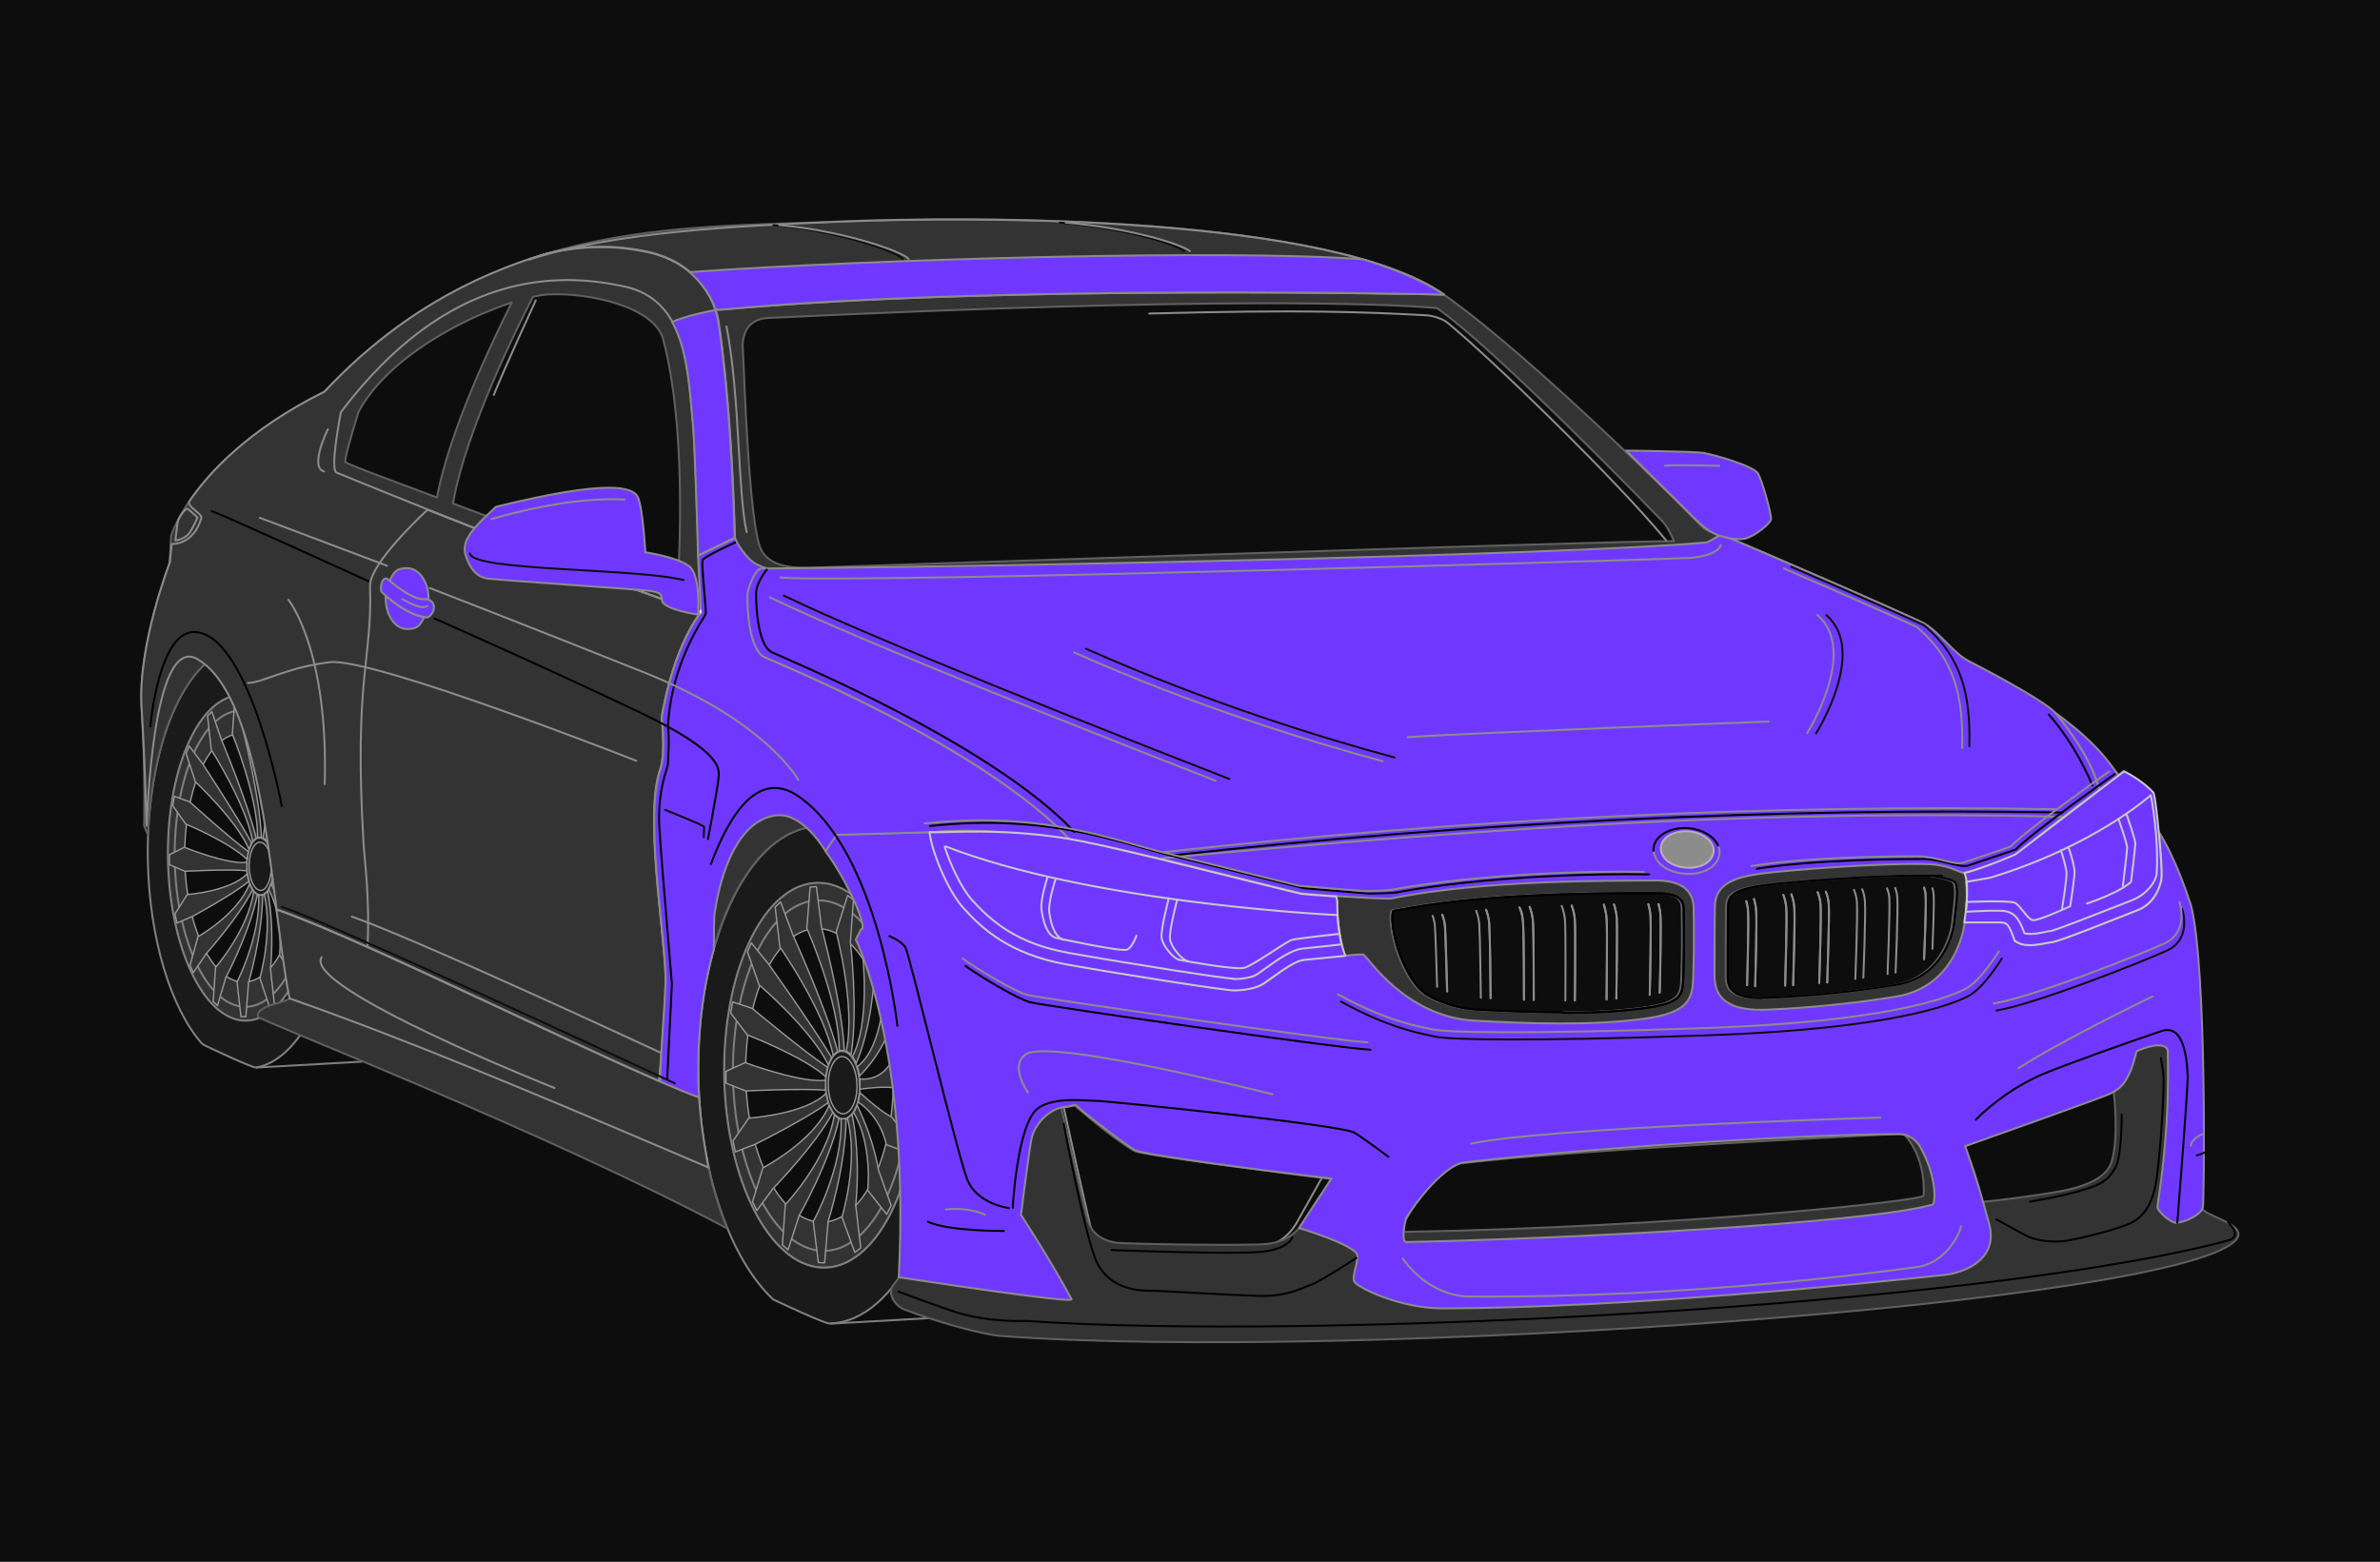
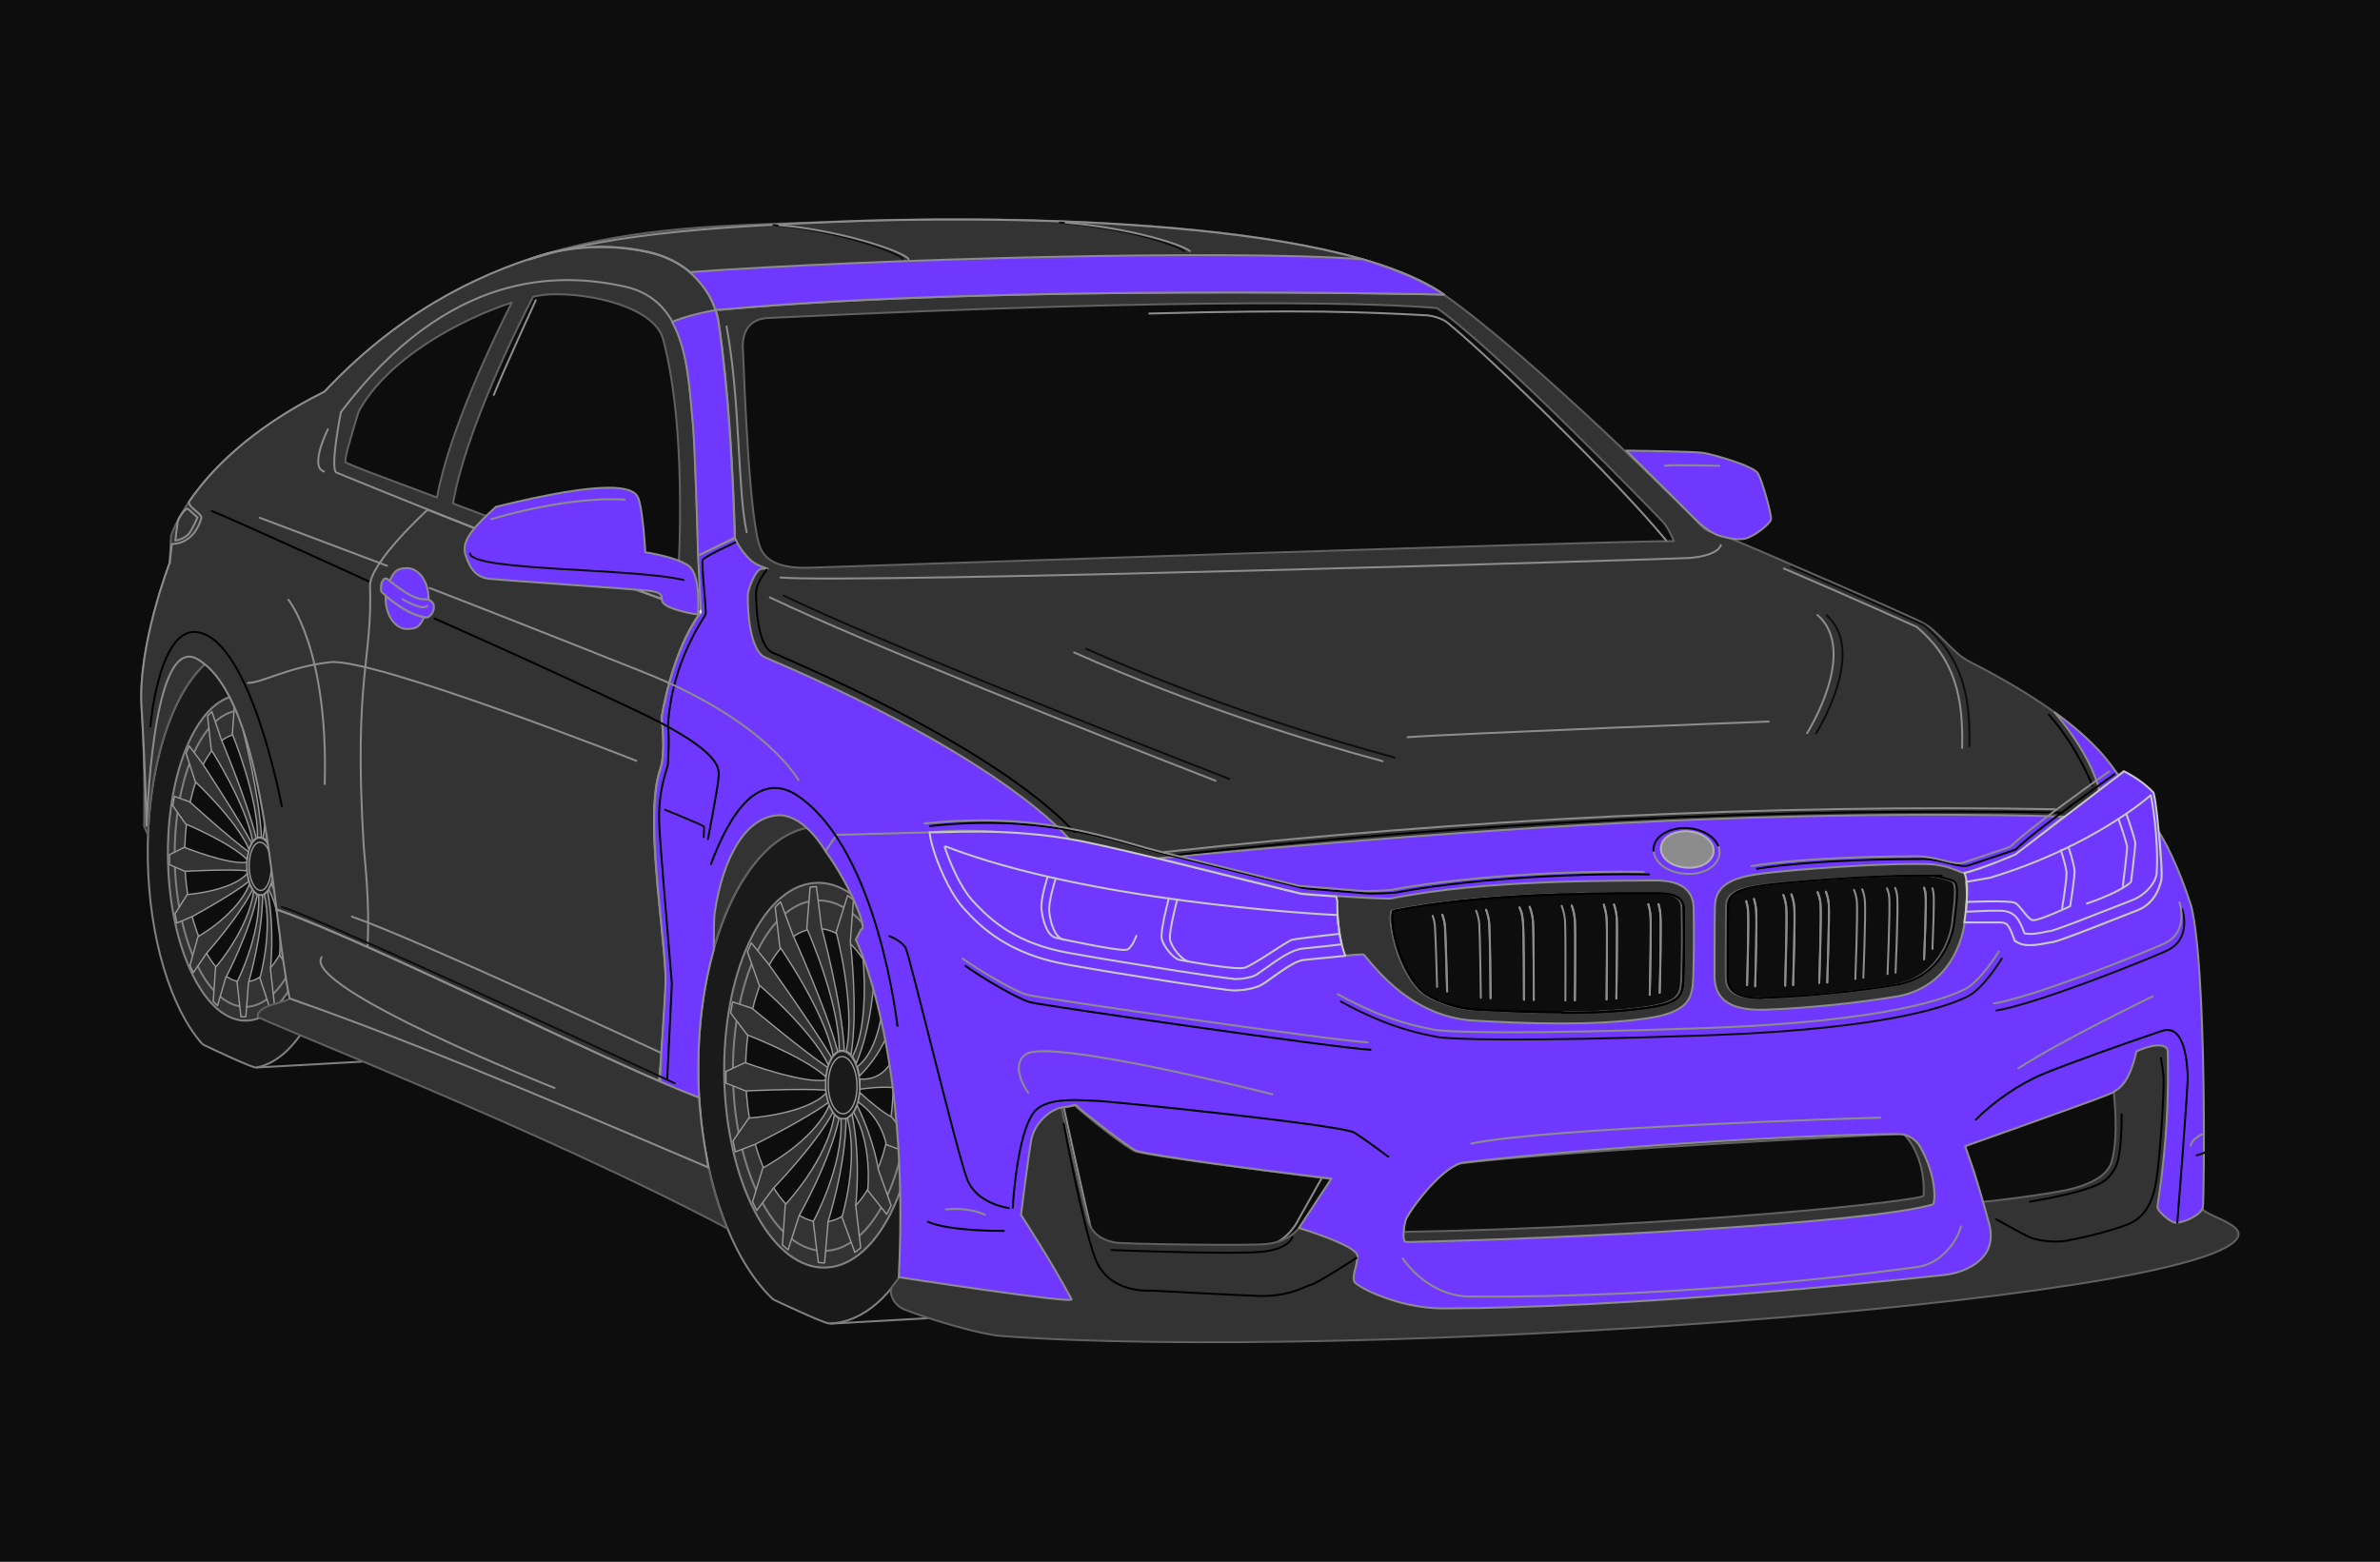
<svg xmlns="http://www.w3.org/2000/svg" id="_Слой_1" version="1.1" viewBox="0 0 1218.9 800">
  <defs>
    <style> .st0, .st1, .st2, .st3, .st4, .st5, .st6, .st7, .st8, .st9, .st10, .st11, .st12, .st13 { stroke-linecap: round; stroke-linejoin: round; } .st0, .st4 { fill: #1a1a1a; } .st0, .st9 { stroke: gray; } .st1 { stroke: #606060; } .st1, .st2, .st8 { fill: #333; } .st2, .st4 { stroke: #999; stroke-width: .7px; } .st14 { fill: #0d0d0d; } .st3 { stroke: #000; } .st3, .st5, .st7, .st9, .st11, .st12 { fill: none; } .st5 { stroke: #0d0d0d; } .st6 { fill: #8c8c8c; stroke: #b3b3b3; } .st7, .st13 { stroke: #c8c8c8; } .st8, .st10, .st15, .st11 { stroke: #8c8c8c; } .st10, .st15, .st13 { fill: #7038fe; } .st15 { stroke-miterlimit: 10; } .st12 { stroke: #e6e6e6; } </style>
  </defs>
  <g id="_Слой_8">
    <rect class="st14" width="1218.9" height="800" />
  </g>
  <g>
    <g id="_колёса">
      <path class="st2" d="M416.5,452.2c-26.8,2.7-46.7,47.3-45.6,99.7s23,95.9,49.8,97.3c28,1.4,50.6-43.2,49.4-99.8s-25.7-100-53.6-97.2h0ZM420.2,626c-20.6-.7-37.5-33.9-38.3-74.2-.9-40.3,14.6-74.4,35.1-76.1,21.2-1.8,39.6,31.4,40.5,74.2s-16.1,76.8-37.3,76.1h0Z" />
      <path class="st9" d="M465.7,549.8c1.1,51.3-19.4,92-44.8,90.9-24.5-1.1-44.5-40.7-45.5-88.6s17.3-88.5,41.7-90.8c25.4-2.4,47.5,37.2,48.6,88.5h0Z" />
      <path class="st0" d="M440.4,555.5c.2,9.7-3.6,17.6-8.5,17.7-4.8,0-8.9-7.6-9.1-17.2-.2-9.5,3.5-17.5,8.3-17.6,4.8-.2,9,7.5,9.2,17.2h.1Z" />
      <path class="st4" d="M431.8,570.5c-4,0-7.5-6.4-7.6-14.5-.2-8,3-14.7,7-14.8,4.1,0,7.5,6.3,7.7,14.5.2,8.1-3,14.8-7.1,14.8Z" />
      <g>
        <g>
          <path class="st2" d="M413.2,475.5s16.8,37.8,16.6,62.6h2.6c-1.2-24.8-11.7-63.2-11.7-63.2l-2.6-20.8-3.2.3-1.7,21.1h0Z" />
          <path class="st2" d="M424,626s9.1-28.1,9.3-52.9h-2.6c1.2,24.8-14.2,52.6-14.2,52.6l2.6,21,3.2.2,1.8-20.9h0Z" />
        </g>
        <g>
          <path class="st2" d="M457.5,541.8s-4.3,12-17.1,10.9v5.2c12.8-1.7,17.4-.7,17.4-.7l11.2-4.7v-6.5c-.1,0-11.5-4.2-11.5-4.2h0Z" />
          <path class="st2" d="M381.9,558.8s28.7-1.4,40.9-.4v-5.1c-12.2,1.7-41.2-9-41.2-9l-9.8,4.5v6c.1,0,10.1,4,10.1,4h0Z" />
        </g>
        <g>
          <path class="st2" d="M441.9,490.2s3.7,33.8-5.3,50.9l1.9,3.6c8.1-19,9.2-44.1,9.2-44.1l5.8-18.8-2.5-4.4-9.2,12.7h.1Z" />
          <path class="st2" d="M396.1,608.6s21.6-22.2,30.4-38.7c-.4-.8-1.5-2.8-1.9-3.6-7.8,18.4-33.9,31.9-33.9,31.9l-5.3,17.4,2.2,4.4,8.4-11.3h0Z" />
        </g>
        <g>
          <path class="st2" d="M449.8,599s-1.9-14.3-10.8-32.8l-1.8,3.7c9.8,16.6,7.2,39.8,7.2,39.8l9.7,12.3,2.3-4.5-6.6-18.5h0Z" />
          <path class="st2" d="M388.8,504.5s26.8,22.9,35.4,40.9c.4-.8,1.3-2.9,1.7-3.7-9.5-16.1-32.3-47.9-32.3-47.9l-8.8-10.8-2,4.5,6,17.1h0Z" />
        </g>
      </g>
      <g>
        <g>
          <path class="st2" d="M428.2,477.2s10.2,38.4,5.2,61.1l2.5,1.9c3.7-23.7-.4-57.8-.4-57.8l1.6-21.5-3-2.2-5.8,18.5h-.1Z" />
          <path class="st2" d="M409.2,622.8s15.7-27.5,20.5-49.8l-2.4-1.9c-3.6,23.3-25.1,45.9-25.1,45.9l-1.5,20.7,2.9,2.5,5.6-17.3h0Z" />
        </g>
        <g>
          <path class="st2" d="M456.6,572.1s-4.5-1.8-16.2-12.4l-.9,4.8c12.2,8.2,14.4,21.8,14.4,21.8l11.3,4.2,1.2-6-9.8-12.4h0Z" />
          <path class="st2" d="M382.7,530.1s28.9,11.1,40.2,21.4c.2-1.1.7-3.7.9-4.8-11.7-7.8-38.6-30.2-38.6-30.2l-10-3.3-1,5.7,8.6,11.3h-.1Z" />
        </g>
        <g>
          <path class="st2" d="M452.3,513s-1.4,24.5-13.2,33.3c.2,1.1.9,3.7,1.1,4.8,11.3-11.2,15.5-24,15.5-24l9.2-12.9-1.4-5.9-11.2,4.7h0Z" />
          <path class="st2" d="M386.6,586.2s26.2-13,37.5-21.4c-.2-1.1-.8-3.7-1.1-4.7-10.8,10.8-39.5,12.6-39.5,12.6l-8.1,11.7,1.2,5.6,9.9-3.8h.1Z" />
        </g>
        <g>
          <path class="st2" d="M438.2,617.8s2.9-23.5-1.8-47l-2.4,2c5.9,22.4-2.8,50.6-2.8,50.6l6.6,18.1,3-2.3-2.5-21.4h-.1Z" />
          <path class="st2" d="M399.5,485.2s22.6,32.3,27.2,55.4l2.3-2.1c-5.8-22-22.9-59.5-22.9-59.5l-6.3-17-2.8,2.6,2.4,20.6h0Z" />
        </g>
      </g>
      <path class="st2" d="M121.5,356.2c-20.8,2.3-36.4,40-35.5,84.3s17.9,81.1,38.8,82.3c21.8,1.2,39.4-36.6,38.5-84.4-.9-47.9-20-84.6-41.7-82.2h-.1ZM124.4,503.1c-16-.6-29.2-28.7-29.8-62.8s11.4-62.9,27.3-64.4c16.5-1.5,30.9,26.6,31.6,62.7.7,36.2-12.5,65-29.1,64.4h0Z" />
      <path class="st9" d="M159.8,438.8c.8,43.4-15.1,77.8-34.9,76.9-19.1-.9-34.6-34.5-35.4-74.9s13.4-74.8,32.4-76.8c19.8-2,37,31.4,37.9,74.9h0Z" />
      <path class="st0" d="M140.1,443.6c.2,8.2-2.8,14.9-6.6,14.9s-6.9-6.5-7.1-14.5c-.2-8.1,2.7-14.8,6.5-14.9,3.8,0,7,6.4,7.2,14.5h0Z" />
      <path class="st4" d="M139,443.6c0,6.9-2.4,12.5-5.5,12.5s-5.8-5.4-5.9-12.2,2.3-12.4,5.5-12.5c3.2,0,5.9,5.3,6,12.2h-.1Z" />
      <g>
        <g>
          <path class="st2" d="M119,376s13.1,32,12.9,52.9h2c-.9-21-9.1-53.5-9.1-53.5l-2.1-17.6-2.4.3-1.3,17.9h0Z" />
          <path class="st2" d="M127.3,503.2s7.1-23.8,7.2-44.7h-2c.9,21-11.1,44.5-11.1,44.5l2,17.8h2.5l1.4-17.6h0Z" />
        </g>
        <g>
          <path class="st2" d="M153.4,432s-3.4,10.1-13.3,9.2v4.4c9.9-1.4,13.5-.6,13.5-.6l8.7-4v-5.5l-9-3.5h.1Z" />
          <path class="st2" d="M94.6,446.3s22.3-1.2,31.8-.3v-4.3c-9.4,1.4-32-7.7-32-7.7l-7.6,3.8v5.1l7.9,3.4h0Z" />
        </g>
        <g>
          <path class="st2" d="M141.3,388.5s2.9,28.6-4.2,43.1c.3.7,1.2,2.4,1.5,3,6.3-16,7.1-37.3,7.1-37.3l4.5-15.9-1.9-3.7-7.1,10.8h0Z" />
          <path class="st2" d="M105.6,488.5s16.8-18.8,23.7-32.7l-1.5-3c-6.1,15.6-26.4,27-26.4,27l-4.1,14.7,1.7,3.7,6.5-9.5h0v-.2h0Z" />
        </g>
        <g>
          <path class="st2" d="M139,452.5c-.3.7-1.1,2.4-1.4,3.1,7.6,14.1,5.6,33.7,5.6,33.7l7.5,10.4,1.8-3.8-5.2-15.6s-1.5-12.1-8.4-27.8h0Z" />
          <path class="st2" d="M99.9,400.3s20.9,19.4,27.6,34.6c.3-.7,1-2.4,1.4-3.1-7.4-13.6-25.1-40.5-25.1-40.5l-6.9-9.2-1.6,3.8,4.7,14.4h0Z" />
        </g>
      </g>
      <g>
        <g>
          <path class="st2" d="M130.6,377.3s7.9,32.5,4.1,51.7c.4.4,1.5,1.2,1.9,1.6,2.9-20-.3-48.9-.3-48.9l1.3-18.2-2.4-1.8-4.5,15.6h-.1Z" />
          <path class="st2" d="M115.8,500.5s12.2-23.3,16-42.2c-.4-.4-1.5-1.3-1.9-1.6-2.8,19.7-19.5,38.8-19.5,38.8l-1.2,17.5,2.2,2.1,4.3-14.6h0Z" />
        </g>
        <g>
          <path class="st2" d="M152.7,457.8s-3.5-1.5-12.6-10.5c0,.9-.5,3.2-.7,4.1,9.5,6.9,11.2,18.5,11.2,18.5l8.8,3.5.9-5.1-7.6-10.5h0Z" />
          <path class="st2" d="M95.2,422.1s22.5,9.4,31.3,18.1c.2-.9.5-3.1.7-4-9.1-6.5-30.1-25.5-30.1-25.5l-7.8-2.8-.8,4.8,6.7,9.5h0Z" />
        </g>
        <g>
          <path class="st2" d="M149.4,407.6s-1.1,20.7-10.3,28.2c.2.9.7,3.1.9,4,8.8-9.5,12-20.3,12-20.3l7.2-10.9-1.1-5-8.7,4h0Z" />
          <path class="st2" d="M98.2,469.6s20.4-11,29.2-18.1c-.2-.9-.7-3.1-.8-4-8.4,9.1-30.7,10.7-30.7,10.7l-6.3,9.9,1,4.7,7.7-3.3h0Z" />
        </g>
        <g>
          <path class="st2" d="M138.5,496.3s2.3-19.9-1.4-39.8c-.4.4-1.4,1.3-1.8,1.7,4.6,19-2.2,42.8-2.2,42.8l5.1,15.3,2.3-2-2-18.1h0Z" />
          <path class="st2" d="M108.2,384.1s17.6,27.3,21.2,46.8c.4-.4,1.4-1.3,1.8-1.7-4.5-18.6-17.8-50.3-17.8-50.3l-4.9-14.4-2.2,2.2,1.9,17.4h0Z" />
        </g>
      </g>
      <path class="st0" d="M415.9,423.5c-34.3,4.3-59.7,61.8-58.2,128.7,1,49.2,16.3,92.6,38,113.1.3.3.6.5.9.6,0,0,25.4,12,28.1,12,34.8-.7,62.7-57.3,61.2-128.9-1.6-73.9-33.7-130-70-125.5h0ZM370.9,552c-1.1-52.4,18.9-97,45.6-99.7,27.9-2.8,52.4,40.6,53.6,97.2,1.2,56.6-21.4,101.2-49.4,99.8-26.8-1.4-48.7-44.9-49.8-97.3h0Z" />
      <path class="st0" d="M121,332c-26.7,3.6-46.4,52.3-45.3,108.9.8,39.8,11.7,75.1,27.4,93.3.4.5,1,.9,1.6,1.2,4.6,2.2,24.7,11.7,26.5,11.4,25.5-4.5,45.4-50.7,44.3-108.7-1.2-62.5-26.3-109.9-54.5-106.1h0ZM124.8,522.8c-20.9-1.2-37.9-38-38.8-82.3s14.7-82,35.5-84.3c21.7-2.4,40.8,34.4,41.7,82.2.9,47.9-16.7,85.6-38.5,84.4h.1Z" />
      <line class="st9" x1="475.3" y1="675.2" x2="425.5" y2="678" />
      <line class="st9" x1="185.3" y1="543.8" x2="131.5" y2="546.8" />
    </g>
    <g id="_общий_контур">
      <path class="st11" d="M680,598.1s-85.8-10.3-96.1-14.6-19-22.3-19-22.3l-21,2s14.6,66.8,16,70.5,9.3,4,10.6,4.3,63.2,2,75.8.7,18.3-13.3,18.3-13.3l15.3-27.3h.1Z" />
      <path class="st1" d="M87.1,287.9s-16.6,42.6-14.6,74.5,1.3,60.5,1.3,60.5c0,.3.7,1.9,2,4.8,1.9-50.8,20.6-92.4,45.2-95.7,28.2-3.8,53.3,43.6,54.5,106.1.6,30.3-4.6,57.4-13.3,77-.7,1.6-14-3.8-14-3.8-1.1,2.3-17.1,3.5-16.1,9.5.3,1.7,146.2,58.4,240.3,108.4-8.8-21.4-14.3-48.2-14.9-76.9-1.4-66.9,23.9-124.4,58.2-128.7,36.3-4.5,68.4,51.6,70,125.5,1,46.8-10.6,87-28.5,109.6-2.5,3.2.3,9.8,6.1,12.1,14.2,5.5,38.8,12.7,49.2,13.5,178.2,13.3,610.1-16.8,633.2-49.9,5.3-7.6-18.6-12-18-16,.7-4,2-122.4-6-154.3-7-21.6-13.7-33.4-16.5-37.8,0,0-1.1-14-2.5-19.6,0-.2-.2-.6-.4-.9-6-6.5-14.8-10.8-14.8-10.8,0,0-1.9,1.7-2.5,1.7-3.3,0-7.4-22.7-76.5-57.9-8.4-4.3-14.6-14.2-22.8-19.3-4.7-2.9-90-39.9-102-44.8-4.5-1.8-9.4-2-12-4.9-4.6-5.1-87.1-87.4-132.4-119-57-39.9-234.8-40.6-313.2-37.2-78.5,3.3-176.9-1.3-260,87.1-66.5,33.2-78.5,73.8-78.5,73.8l-.7,13.3h.2ZM1010.5,599c-.4-1.3-4.2-11.9-4.2-11.9l76.2-27.8s2.9,22.9-1.1,35.9c-2.2,7.1-11.1,12.2-26.3,15-16.6,3-45.9,6.4-40,5.2.6,0-4.1-15.1-4.5-16.4h0ZM999.9,471.8c0,1.2-3,28.4-30.2,32.9-20.6,3.4-44.6,5.8-65.9,6.6h-2.5c-16.9,0-17.3-6.7-17.5-10.7,0-2,0-32.3.2-36.6.2-4.5,1.7-8.5,19.1-10.7,10.8-1.4,51.2-4.8,77.1-4.8s5.3,0,7.6,0l1.3.2c4.5.7,9.6,2,10.8,2.9,2.2,1.7,1.1,10.1.6,14.6-.2,1.9-.5,3.7-.6,5.4h0v.2ZM719.2,631s-1.1-2.8.8-6.3c5.2-9.8,19.8-27.8,28.9-28.9,59.1-7.1,225.9-15.1,225.9-15.1,0,0,11.4,10.1,10.4,31.7,0,2.7-125.4,16.1-266,18.6h0ZM714.4,483.8c-2.7-9.3-2.5-15.2-1.9-17.2.3,0,.6-.2.9-.3,42-8.5,97.1-8.9,123.6-9h10.6c13.5,0,13.6,5.5,13.7,8.4.2,12.9.2,22.9-.2,34.5-.3,9.2-.5,13.4-19.9,16-11.8,1.6-25.8,2.4-42,2.4s-32-.8-44-1.4c-8.1-.5-16-2.6-23.5-6.5-.4-.3-.8-.6-1.3-.8-6-3.1-12.4-13.5-16-25.8h0v-.3h0ZM557.3,625.8c-1.1-3.4-13.7-58.3-13.7-58.3,0,0,4.9-.9,6.9-1.2,0,0,18.2,16.1,30.4,23.2,4.3,2.5,100.9,14.4,100.9,14.4,0,0-14,22.3-16.6,25.3-2.7,3-7.3,7-16.6,8s-73.2,0-77.2-.7-11.3-2.7-14-10.6h-.1ZM380.4,179.1c-.7-15,9.8-16,12.5-16.2,229.5-11,316.4-7.4,343-5.1,30.3,21,112.1,105.7,115.4,109.1s6,10.3,6,10.3c-29.6-.3-433,13.3-442.9,13.6-11,.3-20.8-1.5-24.7-9.5-5.9-12.1-8.5-85.8-9.2-102.2h-.1ZM346.8,302.8c-39.5-16.6-82.1-32.7-114.8-44.9,6.4-37.5,33.9-92.2,41-105.9,3.2-.7,6-1.1,8.3-1.2,20.3-1,54.5,6.3,58.5,23.6,13.3,51.2,7,128.4,7,128.4h0ZM176.9,236.6c-.3-2,1.7-9,6.7-25.6,14.6-27.3,52.5-47.6,78.5-56-9.5,18.8-32.1,65.9-38.3,99.8-27.9-10.4-46.7-17.3-46.9-18.2h0Z" />
    </g>
    <g id="_бампер">
      <path class="st10" d="M719.9,624.8c.6-2.5,14.3-22.3,26.1-28.2,1.3-.7,2.7-1.1,4.2-1.2,58.7-6.9,170.4-14.4,222.2-14.5,4.5,0,8.7,2.5,11,6.5,8.9,15.7,7.7,29.3,6.4,29.6-34.6,9.8-190.8,17.6-269.6,19.2-2.5,0-1-8.7-.3-11.3h0ZM476.2,426.2l-47.7,1.3c-2.7,2.5-5.8,8.4-5.8,8.4,12.6,17.3,22,40.5,18.3,40.1l-2.7,5.3s27.9,55.2,22,172.9c0,0,89.9,13.9,88.5,11.3-10.6-19.9-25.9-43.2-25.9-43.2,0,0,3.7-29.9,5.3-38.6,1.7-8.6,10-16,16.6-16.6,6.7-.7,5-2.3,7.7.3s25.9,20.6,29.3,22c3.3,1.3,33.2,6.3,100.1,14.3-11.3,17-16.6,25.3-16.6,25.3,0,0,29.9,9,29.9,14.3s-3.3,11-1.3,13.6,22.6,13.3,45.2,13.3c94-.2,219.8-13.2,256.4-17.1,11.9-1.3,28.7-8.8,22.9-27.4-6.6-24.6-12-38.6-12-38.6,0,0,71.8-25.3,75.2-27.3,3.3-2,8.6-4,12.6-21.3,10.6-4.7,15.9-3.3,16,0,1.2,44.1-5.3,77.8-5.3,79.8s6.6,7.9,9.3,8c4,.2,13.3-4,14-8s2-122.4-6-154.3c-7-21.6-13.7-33.4-16.5-37.8.8,8.7,1.9,22,1.2,24.8-1,4.3-3.7,12-12.3,15.3-8.6,3.3-39.9,16-43.6,16.3-3.6.3-13.6,3.7-18.9-.7-3-8.3-3.7-9.6-7.6-9.6h-18.3s-2.9,32.9-35.3,38.2c-19,3.1-43.3,5.8-66.6,6.7-24.3.9-25.8-10.6-26.2-16.3,0-2,0-33,.2-37.1.5-11.1,9.9-14.5,24.4-16.4,13-1.7,62.5-5.7,86.5-4.7,11.3,1,14.3,4.7,17,4.3s20.6-6.7,20.6-6.7c0,0,7.6-2.7,9.6-5.3.9-1.2,9.9-8.6,20.4-16.7,0,0-79.6-3.2-202.4,2.1-115.7,5-261,19.2-261,19.2,29.8,7.3,71.7,17.8,73.1,18,2,.3,33.6,2.7,45.6,2.7,48.9-10,115.1-9,134.7-9.3,16.3-.3,20.5,6.7,20.6,14.3.2,11.8.2,22-.2,34.8-.4,11-1.5,18.5-25,21.7-26.9,3.7-60.1,2.5-87.1,1-35.9-2-55.2-33.6-56.9-33.9s-24.3,2-30.3,2.7-17.3,10.3-21.3,12.6-10.3,3-14.6,3-55.9-8-85.5-13.3-43.6-18.6-52.9-28.9-17.6-33.3-17.3-38.9h-.1,0Z" />
    </g>
    <g id="_кузов">
      <path class="st8" d="M87.1,287.8s-16.6,42.6-14.6,74.5,2.5,60.7,2.5,60.7c.4,1.1,2.4-99.4,26.3-85.3,26.1,15.5,34.2,79.1,40.4,128.4v-.3c41.5,14.5,141.9,64.6,196,88,1-11.3,3.8-43.5,3.3-54.8-1.1-26.3-10.7-81.9-2.7-105.1,3-8.7.7-26.3.7-26.3,0,0,5-34.2,20-53.9,0,0-57.5-18.8-186.6-71.6-3.7-1.5,2.2-31,2.2-31,55-72.7,111.3-71.8,145.4-64.3,31.9,7,32.4,42.6,35,70.9,1,10.8,2.4,57.5,2.6,66.7l18.8-9.1c-2.1-74.7-8.6-111.7-8.6-111.7,0,0-4.1-27.5-35.9-34.6-22.2-4.9-41.3-1.8-52,.9-38.9,11.6-77.7,32.4-113.7,70.7-38.7,19.3-58.9,41.1-69.1,56-1.9,2.9,6.8,6.4,6,8.9-4.2,14-15.1,13.1-15.1,13.1l-1,9.1h0Z" />
    </g>
    <g id="_стойка">
      <path class="st10" d="M354.9,217.8c1,10.8,2.4,57.5,2.6,66.7l18.8-9.1c-2.1-74.7-8.6-111.7-8.6-111.7,0,0-.3-1.9-1.3-4.9-6.5,1.2-15.4,3.2-22.2,6.1,8.2,14.6,9,35.2,10.7,52.9h0Z" />
    </g>
    <g id="_дверь">
      <path class="st12" d="M358.8,312.8v1-1Z" />
      <g>
        <path class="st12" d="M358.8,312.8v1-1Z" />
        <path class="st11" d="M186.2,432.2c.5,8.4,3.3,28.6,2,53.2,48.6,21.2,107,50.1,149.3,68.5,1-11.3,3.8-43.5,3.3-54.8-1.1-26.3-10.7-81.9-2.7-105.1,3-8.7.7-26.3.7-26.3,0,0,5-34.2,20-53.9,0,0-43.5-14.3-139.8-52.7,0,0-29.9,27.2-29.5,39.2,1.3,37.7-8.4,46.5-3.3,131.9h0Z" />
      </g>
    </g>
    <g id="_крылья">
      <path class="st10" d="M1075,404.6s-.2.2-.4.3c4.2-3,8-5.6,10.9-7.5-2.4-1.4-6.9-13.5-33.2-32.5,19.8,23.4,22.7,39.7,22.7,39.7h0Z" />
      <g>
        <path class="st10" d="M362.3,595c-.3-1.3-.5-2.7-.8-4.1.3,1.6.5,3,.7,4.1h0Z" />
        <path class="st10" d="M357.7,552.3c-.5-23.9,2.4-46.5,7.9-66,0-9.4,0-16.5.5-19.2,4.2-27.5,15.4-48.4,32.4-49.5,3.4-.2,13.2.7,24.3,18.4,2.3-3.5,4-6.1,5.8-8.4l7.6-.2,40.1-1.1c23.4-2.4,52.8,1.1,71.8,4.1h0c-7.6-9.4-46.6-47-156.1-93.6-7.9-3.3-9.2-23.5-9-32,0-2.4,3.8-13.5,7.3-13.5h2.9c-3.4-1-7-2.6-9.3-4.9-3.5-3.5-6.2-7.6-7.4-10.8l-19,9.1c.5,8,1.2,24.9,1.4,28.5v.7c-15,19.6-20,53.9-20,53.9,0,0,2.3,17.6-.7,26.3-8,23.2,1.6,78.8,2.7,105.1.3,8.6-2.3,33.3-2.8,55,7.7,3.3,14.4,6.1,19.9,8.1.2,3.1.5,6.2.8,9.3-.6-6.3-1-12.7-1.2-19.2h.1Z" />
      </g>
    </g>
    <g id="_крыша">
      <path class="st11" d="M270.9,132.9s26.8-11.3,61-3.7c22.8,5,31.4,20.6,34.4,29,0,.2,1.1.6,3.1.4,142.6-13.1,370.2-7.7,370.2-7.7-57-39.9-234.8-40.6-313.2-37.2-47.1,2-111.7,4.9-155.4,19.3h-.1,0Z" />
    </g>
    <g id="_полоска_на_крыше">
      <g>
        <path class="st10" d="M358.8,312.8v1-1Z" />
        <path class="st10" d="M697.8,132.8c-68.7-5.2-254.2,0-344.6,6.6,0,0,9.7,8,13,18.8,0,.2,1.1.6,3.1.4,142.6-13.1,370.2-7.7,370.2-7.7-16-11-41.7-18.1-41.7-18.1h0Z" />
      </g>
    </g>
    <g id="_пороги">
      <g>
        <path class="st12" d="M358.8,312.8v1-1Z" />
        <path class="st8" d="M358,562.2c-43.9-16.4-168.9-79.7-216.4-96.3,0,0,4.2,34.3,6.7,45.5,59,20.8,115.1,44.2,214.5,86.6,0,0-3.7-18.8-4.8-35.8h0Z" />
      </g>
    </g>
    <g id="_капот">
-       <path class="st10" d="M873.2,277.9c-65.8,6-340.5,12.2-483.1,13.3-3.6,0-7.3,11.1-7.3,13.5-.2,8.4,1.1,28.6,9,32,109.5,46.5,148.4,84.2,156.1,93.6,0,0,13.9,2.3,17.1,2.9,3.6.6,28.9,6.7,28.3,6.6,0,0,145.3-14.2,261-19.2,122.7-5.3,202.4-2.1,202.4-2.1h-.2c6.1-4.6,12.7-9.6,18.6-13.8,0,0-2.9-16.3-22.7-39.7-3.9-4.6-24.7-16.4-43.7-26.1-8.4-4.3-14.6-14.2-22.8-19.3-4.7-2.9-90-39.9-102-44.8-4.5-1.8-6.8,2.7-10.6,3.1h-.1Z" />
-     </g>
+       </g>
    <g id="_зеркала">
      <path class="st10" d="M339.2,308.1c-1-2.1,1.7-4.6-7.7-5.6-5.4-.6-74.2-5.3-80.8-6s-10-5-12.3-12.3,4.3-14.3,15.6-24.6c57.9-14.3,69.8-10,72.5-5.3s4,28.6,4,28.6c0,0,16,2.3,22.3,7s4.7,24.9,4.7,24.9c0,0-16.2-2.3-18.3-6.6h0Z" />
      <path class="st10" d="M881.2,274.5s8,2.7,12.9,1.3,12.4-7.5,12.9-9.7-4.4-19.5-6.6-23.5-23.1-9.8-27.9-10.6-39.7-1.2-39.7-1.2c0,0,26.7,26.3,35.1,34.8,8.4,8.4,13.5,9,13.5,9h-.2Z" />
    </g>
    <g id="_ручка">
      <g>
        <path class="st10" d="M217.4,307c.7,0,1.4,0,2.1.3v-.6c0-8.7-4.9-15.7-11-15.7s-7,2.6-9,6.6c3,2.5,12.3,9.9,18,9.4h-.1Z" />
        <path class="st10" d="M217.2,316.1c-7.6-1.3-15.8-7.5-19.7-11v1.4c0,8.7,4.9,15.7,11,15.7s6.7-2.4,8.8-6.1h-.1Z" />
      </g>
      <path class="st15" d="M218.2,316.2c-10.6-1.2-23-13-23-13.3-.7-4.7,1.6-7.8,3.4-6.2,0,0,12.1,10.8,18.9,10.3,2.3-.2,5.2,1.2,4.7,4.7-.3,2.3-2.4,4.7-3.9,4.6h-.1,0Z" />
    </g>
    <g id="_фары">
      <path class="st13" d="M1031.9,482.1c-3-8.3-3.7-9.6-7.6-9.6h-18.3c3.2-21.4,0-25.3,0-25.3,8.5-1.9,26.1-9.5,26.1-9.5,0,0,53-40.6,55.7-42.6,0,0,8.6,4,15,10.8,0,0,1.1,1.5,2.8,20.5v-.2c.8,8.7,1.9,22,1.2,24.8-1,4.3-3.7,12-12.3,15.3-8.6,3.3-39.9,16-43.6,16.3-3.6.3-13.6,3.7-18.9-.7h0v.2h0Z" />
      <path class="st13" d="M546.3,494c-29.6-5.3-43.6-18.6-52.9-28.9-8.4-9.3-16.6-30.1-17.3-38.9,5.1.8,39.1-3,78,4.7,12.4,2.5,39.1,8.9,39.1,8.9,29.8,7.3,71.7,17.8,73.1,18,1,.2,8.8.8,18,1.4l.6,2.3s-.5,16.2,4.1,28.1c-7.5.7-17.7,1.7-21.4,2.1-6,.7-17.3,10.3-21.3,12.6s-10.3,3-14.6,3-55.9-8-85.5-13.3h.1Z" />
      <path class="st11" d="M101.1,265.1s-1.8,4.6-4,7.8-7.3,4-7.3,4c0,0,.8-7.2,1.2-9.5.3-2.3,4.3-7.5,5.2-6.8s5,4.5,5,4.5h0Z" />
    </g>
    <g id="_чёрный_контур">
      <path class="st3" d="M1022.3,624.5s12,6.7,16.4,8.9,13.7,3.1,19.1,2.2,19.3-3.8,31.3-8.2,14.6-16.2,16-28.2c2.2-19.9,3.3-44.3,2.9-48.3s-1.3-8.9-1.3-8.9" />
      <path class="st3" d="M1039.6,615.5s16.9-2.7,27.9-6.2c7.7-2.5,12-4,16-11.5,3.3-6.2,3.1-27,3.1-27" />
-       <path class="st3" d="M460.1,661.6s25.3,9.3,29.7,10.6,16.4,4.9,35.9,4.4c146.3,10.2,489.5-7.5,615.4-41.2,7.3-2,1.3-8,0-9.3" />
      <path class="st3" d="M544.8,575.6s9.3,50.5,16,68.7,27,16.8,29.3,16.8,39,2.2,54.5,2.7,23.5-4.9,27-5.8,23.1-13.7,23.1-13.7" />
      <path class="st3" d="M569.2,640.3c13.3.5,62.5,2.2,76.7.9s16-7.5,16-7.5" />
      <g>
        <path class="st11" d="M821.4,463.5c.6,1.9,1.2,4.3,1.4,7,.4,5.5,0,33.2,0,41.5" />
        <path class="st11" d="M827.8,511.5c0-8.9.5-36,.2-41.4-.2-2.6-.7-4.9-1.4-6.8" />
        <path class="st11" d="M804.9,463.8c.7,1.9,1.4,4.5,1.6,7.3.4,5.7.2,34.7,0,41.3" />
        <path class="st11" d="M822.8,511.8c0-8.3.5-36,0-41.5-.2-2.7-.8-5.1-1.4-7" />
        <path class="st11" d="M826.6,463.3c.6,1.9,1.2,4.2,1.4,6.8.4,5.4,0,32.5-.2,41.4" />
        <path class="st11" d="M844.9,509.5c.2-10.8.7-35.2.4-40.2-.2-2.3-.6-4.4-1.1-6.2" />
        <path class="st11" d="M849.4,463.1c.5,1.7.9,3.7,1,6,.3,4.8,0,27.9-.4,39.4" />
        <path class="st11" d="M806.6,512.5c0-6.6.3-35.6,0-41.3-.2-2.9-.9-5.4-1.6-7.3" />
        <path class="st11" d="M799.8,464c.7,1.9,1.5,4.5,1.7,7.4.4,5.7.2,34.9.2,41.1" />
        <path class="st11" d="M844.2,463.2c.5,1.8,1,3.8,1.1,6.2.3,5,0,29.4-.4,40.2" />
        <path class="st11" d="M850,508.5c.3-11.4.7-34.6.4-39.4,0-2.2-.6-4.2-1-6" />
        <path class="st11" d="M738.6,468.5c.6,1.7,1.2,3.8,1.4,6.1.3,5,.9,24.7,1.1,33.2" />
        <path class="st11" d="M741.2,507.8c-.2-8.5-.8-28.2-1.1-33.2-.2-2.3-.7-4.4-1.4-6.1" />
        <path class="st11" d="M733.7,469.1c.6,1.6,1.1,3.5,1.2,5.7.3,4.6.9,21.5,1.1,30.7" />
        <path class="st11" d="M756,466.5c.7,1.8,1.4,4.2,1.6,6.8.4,5.7.7,31.6.8,37.8" />
        <path class="st11" d="M763.4,511.3c0-6-.3-32.6-.7-38.3-.2-2.7-.9-5.1-1.6-7" />
        <path class="st11" d="M783.4,464.5c.8,1.9,1.5,4.5,1.7,7.5.4,5.8.4,34.6.4,40.2" />
        <path class="st11" d="M778.2,464.8c.8,1.9,1.6,4.5,1.8,7.5.4,5.8.5,34.3.5,39.8" />
        <path class="st11" d="M785.5,512.2c0-5.5,0-34.4-.4-40.2-.2-3-1-5.5-1.7-7.5" />
        <path class="st11" d="M761.1,466c.7,1.9,1.4,4.3,1.6,7,.4,5.7.7,32.3.7,38.3" />
        <path class="st11" d="M780.5,512.1c0-5.5,0-34-.5-39.8s-1-5.5-1.8-7.5" />
      </g>
      <path class="st3" d="M902.4,511.3c-16.9,0-17.3-6.7-17.5-10.7,0-2,0-32.3.2-36.6.2-4.5,1.7-8.5,19.1-10.7,10.8-1.4,51.2-4.8,77.1-4.8s5.3,0,7.6,0l1.3.2c4.5.7,9.6,2,10.8,2.9,2.2,1.7,1.1,10.1.6,14.6-.2,1.9-.5,3.7-.6,5.4,0,1.2-3,28.4-30.2,32.9-20.6,3.4-44.6,5.8-65.9,6.6h-2.5v.2Z" />
      <g>
        <path class="st11" d="M970.6,454.8c.5,1.4,1,3.1,1.1,5.1.4,6.4-.9,38.3-.9,38.3,0,0,1.4-31.9.9-38.3,0-2-.6-3.7-1.1-5.1" />
        <path class="st11" d="M966.4,455c.6,1.4,1.1,3.2,1.2,5.3.4,6.4-.9,38.6-.9,38.6,0,0,1.3-32.1.9-38.6,0-2.1-.6-3.9-1.2-5.3" />
        <path class="st11" d="M953.7,455.5c.7,1.6,1.2,3.6,1.4,6,.5,6.4-.8,39.3-.8,39.3,0,0,1.3-32.8.8-39.3-.2-2.4-.7-4.5-1.4-6" />
        <path class="st11" d="M949.5,455.8c.7,1.6,1.3,3.7,1.5,6.2.4,6.4-.8,39.5-.8,39.5,0,0,1.3-33.1.8-39.5-.2-2.5-.8-4.6-1.5-6.2" />
        <path class="st11" d="M935.1,456.8c.7,1.7,1.3,3.9,1.5,6.5.4,6.1-.7,36.9-.8,40" />
        <path class="st11" d="M985.4,491.2c.4-9.1,1.1-27.8.8-32.6,0-1.5-.4-2.8-.8-4" />
        <path class="st11" d="M930.9,457c.7,1.7,1.4,4,1.5,6.6.4,6-.6,35.6-.7,39.9" />
        <path class="st11" d="M935.8,503.2c0-3.1,1.2-33.9.8-40-.2-2.6-.8-4.8-1.5-6.5" />
        <path class="st11" d="M989.7,455c.3,1,.5,2,.6,3.3.3,4.1-.2,18-.6,27.7" />
        <path class="st11" d="M985.4,454.8c.4,1.1.7,2.4.8,4,.3,4.8-.4,23.5-.8,32.6" />
        <path class="st11" d="M913.4,458.5c.7,1.8,1.3,4.1,1.5,6.8.4,5.5-.4,32.3-.6,39.6" />
        <path class="st11" d="M918.3,504.6c.2-6.7,1-34.1.6-39.7-.2-2.7-.8-5-1.5-6.8" />
        <path class="st11" d="M894.3,461.6c.4,1.6.8,3.4.9,5.3.4,5-.2,27.7-.5,37.7" />
        <path class="st11" d="M898.9,505.2c.3-9.1.9-33.5.5-38.7-.2-2.3-.6-4.3-1.1-6" />
        <path class="st11" d="M894.8,504.6c.3-10,.8-32.7.5-37.7,0-2-.5-3.8-.9-5.3" />
        <path class="st11" d="M898.3,460.5c.5,1.7,1,3.7,1.1,6,.4,5.2-.3,29.6-.5,38.7" />
        <path class="st11" d="M914.2,504.8c.2-7.3,1-34,.6-39.6-.2-2.7-.8-5-1.5-6.8" />
        <path class="st11" d="M917.5,458.1c.7,1.8,1.3,4.1,1.5,6.8.4,5.6-.4,33.1-.6,39.7" />
        <path class="st11" d="M931.7,503.5c.2-4.3,1.1-34,.7-39.9-.2-2.7-.8-4.9-1.5-6.6" />
      </g>
      <path class="st3" d="M899.8,445c29.5-4.8,75.7-5,85.1-5s18.8,4.8,23.3,3.3c21.3-7.1,24.2-8.2,24.2-8.2,8.2-8.6,50.6-38.6,50.6-38.6" />
      <path class="st3" d="M476.3,423.1c61.4-6.6,97.5,8.9,123.3,15.1,10.5,2.5,68.3,16.8,68.3,16.8l33,2.7s13.7,0,16-.9c43.4-7.8,99.2-9.5,127.7-8.9" />
      <path class="st3" d="M518.7,618.6c0-1.3,2.2-38.6,11.1-49.2,6.8-8.2,26.6-5.5,31.9-5.5s125.7,12.3,132,16.3,17.3,12.3,17.3,12.3" />
      <path class="st3" d="M494.5,494.8c7.3,5.3,26.6,16.9,33.2,18.6s158,23.6,174.2,24.3" />
      <path class="st3" d="M516.7,618.8s-16.3-2-21.3-14.6-29.6-115.1-31.6-118.7-8.3-6-8.3-6" />
      <path class="st3" d="M475.2,625.8c11,5,38.9,4.7,38.9,4.7" />
      <path class="st3" d="M1011.9,573.5c8.6-8.7,21.6-18,34.3-23.3s43.6-16.3,60.9-22.1c12.2-4.1,13,17.4,13.3,22.7s-5.3,75.5-5.3,75.5" />
      <path class="st3" d="M1049.3,366c14.6,16.6,22.3,36.3,22.3,36.3" />
      <path class="st3" d="M599.6,438.2c153.6-17,309.6-24.6,456.6-22" />
      <path class="st3" d="M392.7,291.8s-5.3,6.3-5.5,12c0,2.2,0,26.5,8.3,30.4s112.1,46.6,154.8,92" />
      <path class="st3" d="M341.7,552.8l2.4-48.8c-3.8-45.9-5.9-70.7-6.4-80-1.1-20.2,4.4-30.2,4.4-33s.9-11.1,0-19.1c1.8-33.3,18.8-55.6,19.3-57.4s-2.4-25.9-1.5-27.7,16.6-8.9,16.6-8.9" />
      <path class="st3" d="M364.1,442.6c9.8-26.2,24.6-48.8,45-34.6,40.8,28.4,50.5,117.5,50.5,117.5" />
      <path class="st3" d="M222.5,316.8s51.4,22.6,103.7,47.4c45.8,21.7,42.1,30.2,41.7,35s-5.3,30.6-5.3,30.6" />
      <path class="st3" d="M108.5,261.8c9.3,3.5,80.2,35.9,80.2,35.9" />
      <path class="st3" d="M77,372.1s4.3-50.9,23.9-48.3c27.5,3.5,43.4,89.1,43.4,89.1" />
      <path class="st11" d="M879.9,433c.2.5.4,1,.5,1.4,1.9,7.6-6.6,14.6-18.9,13-9.1-1.2-14.3-6.4-14.6-11.7" />
      <path class="st3" d="M846.8,435.8c0-1.5.2-3,1-4.5,2.6-4.9,9.8-7.7,16.9-7.1,6.7.5,13.1,4,15.2,8.9" />
      <path class="st6" d="M851.3,431.5c2-3.9,7.6-6.1,13.5-5.7,5.8.4,11.4,3.7,12.6,8.2,1.5,6.1-5.2,11.6-15.1,10.3-9.3-1.2-13.6-7.7-10.9-12.9h0Z" />
      <path class="st5" d="M1022.5,517.6c20-3.3,73.8-24.6,87.1-30.6s8-21.3,8-21.3" />
      <path class="st5" d="M686.7,513c26.6,14.6,42.6,16.6,48.5,18s43.9,2.7,139.7-.7,125-16,133-20,17.3-19.3,17.3-19.3" />
      <path class="st5" d="M1125,591.8c6-1.3,8.7-5.3,8.7-5.3" />
      <path class="st5" d="M401.4,305.1c49,23.5,166.6,69.9,228.2,93.9" />
      <path class="st5" d="M556.2,332.3c62.6,27.8,121.2,45.8,158,55.7" />
      <path class="st5" d="M935.4,315.1c21.3,18.6-5.3,60.5-5.3,60.5" />
      <path class="st5" d="M917.3,290.3c39.2,16.8,68,29.9,68,29.9,19.7,16.6,23.9,36.1,23.3,62" />
      <path class="st5" d="M144.4,464.6c20.4,6,201.2,90.3,201.2,90.3" />
      <path class="st5" d="M240.7,283.5c1,9.1,84.1,7.4,109.4,13.6" />
      <path class="st5" d="M542.8,114c34.6,3.1,59.2,11.2,63.6,14.6" />
      <path class="st5" d="M396.1,115.3c34.6,3.1,64.7,14.3,66.2,17.4" />
      <path class="st5" d="M340.6,414.8s20,8,20,8.7-.2,5.3-.2,5.3" />
      <path class="st3" d="M800.2,518.5c-16.2,0-32-.8-44-1.4-8.1-.5-16-2.6-23.5-6.5-.4-.3-.8-.6-1.3-.8-6-3.1-12.4-13.5-16-25.8-2.7-9.3-2.5-15.2-1.9-17.2.3,0,.6-.2.9-.3,42-8.5,97.1-8.9,123.6-9h10.6c13.5,0,13.6,5.5,13.7,8.4.2,12.9.2,22.9-.2,34.5-.3,9.2-.5,13.4-19.9,16-11.8,1.6-25.5,2.4-42,2.4h0v-.3h0Z" />
      <path class="st3" d="M800.2,518.5c-16.2,0-32-.8-44-1.4-8.1-.5-16-2.6-23.5-6.5-.4-.3-.8-.6-1.3-.8-6-3.1-12.4-13.5-16-25.8-2.7-9.3-2.5-15.2-1.9-17.2.3,0,.6-.2.9-.3,42-8.5,97.1-8.9,123.6-9h10.6c13.5,0,13.6,5.5,13.7,8.4.2,12.9.2,22.9-.2,34.5-.3,9.2-.5,13.4-19.9,16-11.8,1.6-25.5,2.4-42,2.4h0v-.3h0Z" />
    </g>
    <g id="_белый_контур">
      <path class="st11" d="M753.5,585.8c35.9-8,203.5-13.3,209.5-13.3" />
      <path class="st11" d="M720.9,377.6c27.9-2,184.9-8,184.9-8" />
      <path class="st7" d="M598.6,460.1s-4.3,16.3-3.7,20.3,6,10.7,9.3,11.3,28.6,5.3,33.2,4,21.6-13.6,24.3-14.3,23.6-3,23.6-3" />
      <path class="st7" d="M602.9,460.8s-4.3,16.3-3.7,20.3,6,10.6,9.3,11.3" />
      <path class="st7" d="M536.5,449.2s-3.8,11.5-3.1,16.8,2.7,13.3,7.5,14.4c3.2.7,33.7,7.3,36.4,6s4.7-7.1,4.7-7.1" />
      <path class="st7" d="M540.5,450.6s-3.8,11.5-3.1,16.8,2.7,12.9,7.5,14" />
      <path class="st7" d="M1068.8,462.8c18.2-6.2,22.6-11.1,22.6-11.1,0,0,2.2-17.7,2.2-19.7s-4.4-14.6-4.4-14.6" />
      <path class="st7" d="M1087.2,453.8s2.2-17.7,2.2-19.7-4.4-14.6-4.4-14.6" />
      <path class="st7" d="M1007.6,462s20.9-.9,24.2.4c2.7,1.1,6.4,8.2,9.1,8.9s19.3-7.1,19.3-7.1c0,0,2.7-16.2,2.2-18.8-1-5.9-2.9-10.9-2.9-10.9" />
      <path class="st7" d="M1056.1,465.2s2.7-16.2,2.2-18.8c-1-5.9-2.9-10.9-2.9-10.9" />
      <path class="st11" d="M220.1,301.2s46.6,18,109.7,43.2,79.1,55.2,79.1,55.2" />
      <line class="st11" x1="133" y1="265.2" x2="198.2" y2="289.8" />
      <path class="st11" d="M127,349.8c7.3,0,20-8,41.9-10.6,21.9-2.7,157,50.5,157,50.5" />
      <path class="st11" d="M166.3,401.6c2-69.2-18.6-94.4-18.6-94.4" />
      <path class="st11" d="M180.2,469.5c34.2,12,158.3,69.8,158.3,69.8" />
      <path class="st11" d="M164.7,490.3c-10,15.7,119.3,67,119.3,67" />
      <path class="st11" d="M399.7,295.8c35.2,3.3,461.4-9.6,465.6-10,15.3-1.3,16-6.6,16-6.6" />
      <path class="st11" d="M382.4,272.6c-4.7-21.3-3.3-68.5-10.3-105.4" />
      <path class="st11" d="M252.9,202.3c4.7-12,21.5-48.5,21.5-48.5" />
      <path class="st11" d="M165.9,241.5c-7.6-2.3,2-21.6,2-21.6" />
      <path class="st11" d="M218.8,310.3c-2.4,2.8-12.7-3.4-12.7-3.4" />
      <path class="st11" d="M251.6,265.9c37.4-10.8,60.7-10.5,68.3-10" />
      <path class="st11" d="M852.6,238.6c4-.7,23.9,0,27.9,0" />
      <path class="st11" d="M545.8,114c34.6,3.1,59.2,11.2,63.6,14.6" />
      <path class="st11" d="M399.1,115.3c34.6,3.1,64.7,14.3,66.2,17.4" />
      <path class="st11" d="M718.4,644.6c1.8,2.7,13.3,18.6,33.2,19.5,116.6.9,216.4-13.3,230.1-15.1,13.7-1.8,21.3-15.1,22.6-20.8" />
      <path class="st11" d="M526.5,559.6s-9.7-13.3-1.3-19.5c11.9-8.7,126.4,20.4,126.4,20.4" />
      <path class="st11" d="M484.4,619.5c12.4-1.3,20,2.7,20,2.7" />
      <path class="st11" d="M1033.7,547.2c22.6-14.6,68.7-36.8,68.7-36.8" />
      <path class="st11" d="M1122,586.8c.4-3.5,5.8-5.8,5.8-5.8" />
      <path class="st11" d="M493,491c7.3,5.3,26.6,16.9,33.2,18.6s158,23.6,174.2,24.3" />
      <path class="st11" d="M1021.1,514c20-3.3,73.8-24.6,87.1-30.6s8-21.3,8-21.3" />
      <path class="st11" d="M685.2,509.3c26.6,14.6,42.6,16.6,48.5,18s43.9,2.7,139.7-.7,125-16,133-20,17.3-19.3,17.3-19.3" />
      <path class="st11" d="M853.3,276.8c-25.9-31.5-90.8-94.3-112.1-111.6-2.5-2-7.4-3.5-10.6-3.7-32.3-1.7-62.9-3-142-.9" />
      <path class="st11" d="M930.8,315c21.3,18.6-5.3,60.5-5.3,60.5" />
      <path class="st11" d="M913.6,291.2c39.2,16.8,68,29.9,68,29.9,19.7,16.6,23.9,36.1,23.3,62" />
      <path class="st11" d="M394.3,306c49,23.5,166.6,69.9,228.2,93.9" />
      <path class="st11" d="M550.1,334.2c62.6,27.8,121.2,45.8,158,55.7" />
      <path class="st11" d="M595.9,436.5c153.6-17,309.6-24.6,456.6-22" />
      <path class="st11" d="M897,443.6c29.5-4.8,75.7-5,85.1-5s18.8,4.8,23.3,3.3c21.3-7.1,24.2-8.2,24.2-8.2,8.2-8.6,50.6-38.6,50.6-38.6" />
      <path class="st11" d="M473.5,421.8c61.4-6.6,97.5,8.9,123.3,15.1,10.5,2.5,68.3,16.8,68.3,16.8l33,2.7s13.7,0,16-.9c43.4-7.8,99.2-9.5,127.7-8.9" />
      <path class="st7" d="M1039.5,478.3c-1.1,0-2,0-2.7-.3-2.6-7-4.9-11.5-12.5-11.5h-5.6l-11.9.5c1-8.6.2-15.3.2-15.3l12.2-2.1c53.4-16.2,82.3-42.3,82.3-42.3.4,1.7,4.2,21.6,3,40.6-1.5,6.5-7.7,11.3-12.1,13-1.9.7-4.8,1.9-8.4,3.3-9.9,3.9-30.3,11.9-33.8,12.7-1,0-2.2.3-3.4.6-2.2.4-4.8.9-7.2.9h-.1Z" />
      <path class="st7" d="M631.8,501.3c-4.3,0-53-7.6-84.4-13.2-26.3-4.7-39.3-15.8-49.5-27-5.8-6.4-11.4-18.9-14.1-27.4.3,0,.6-.2.9,0,72.1,27.9,188.6,34.3,194.5,34.7,4.1.2,5.8.3,5.8.3,0,3.4,1.3,11.8,2.1,15l-5.9.7c-5.8.6-11.5,1.2-14.2,1.5-5.4.6-12,5.1-19.3,10.4-1.8,1.3-3.5,2.5-4.3,3-2.3,1.3-6.8,2.2-11.6,2.2h0v-.2Z" />
    </g>
  </g>
</svg>